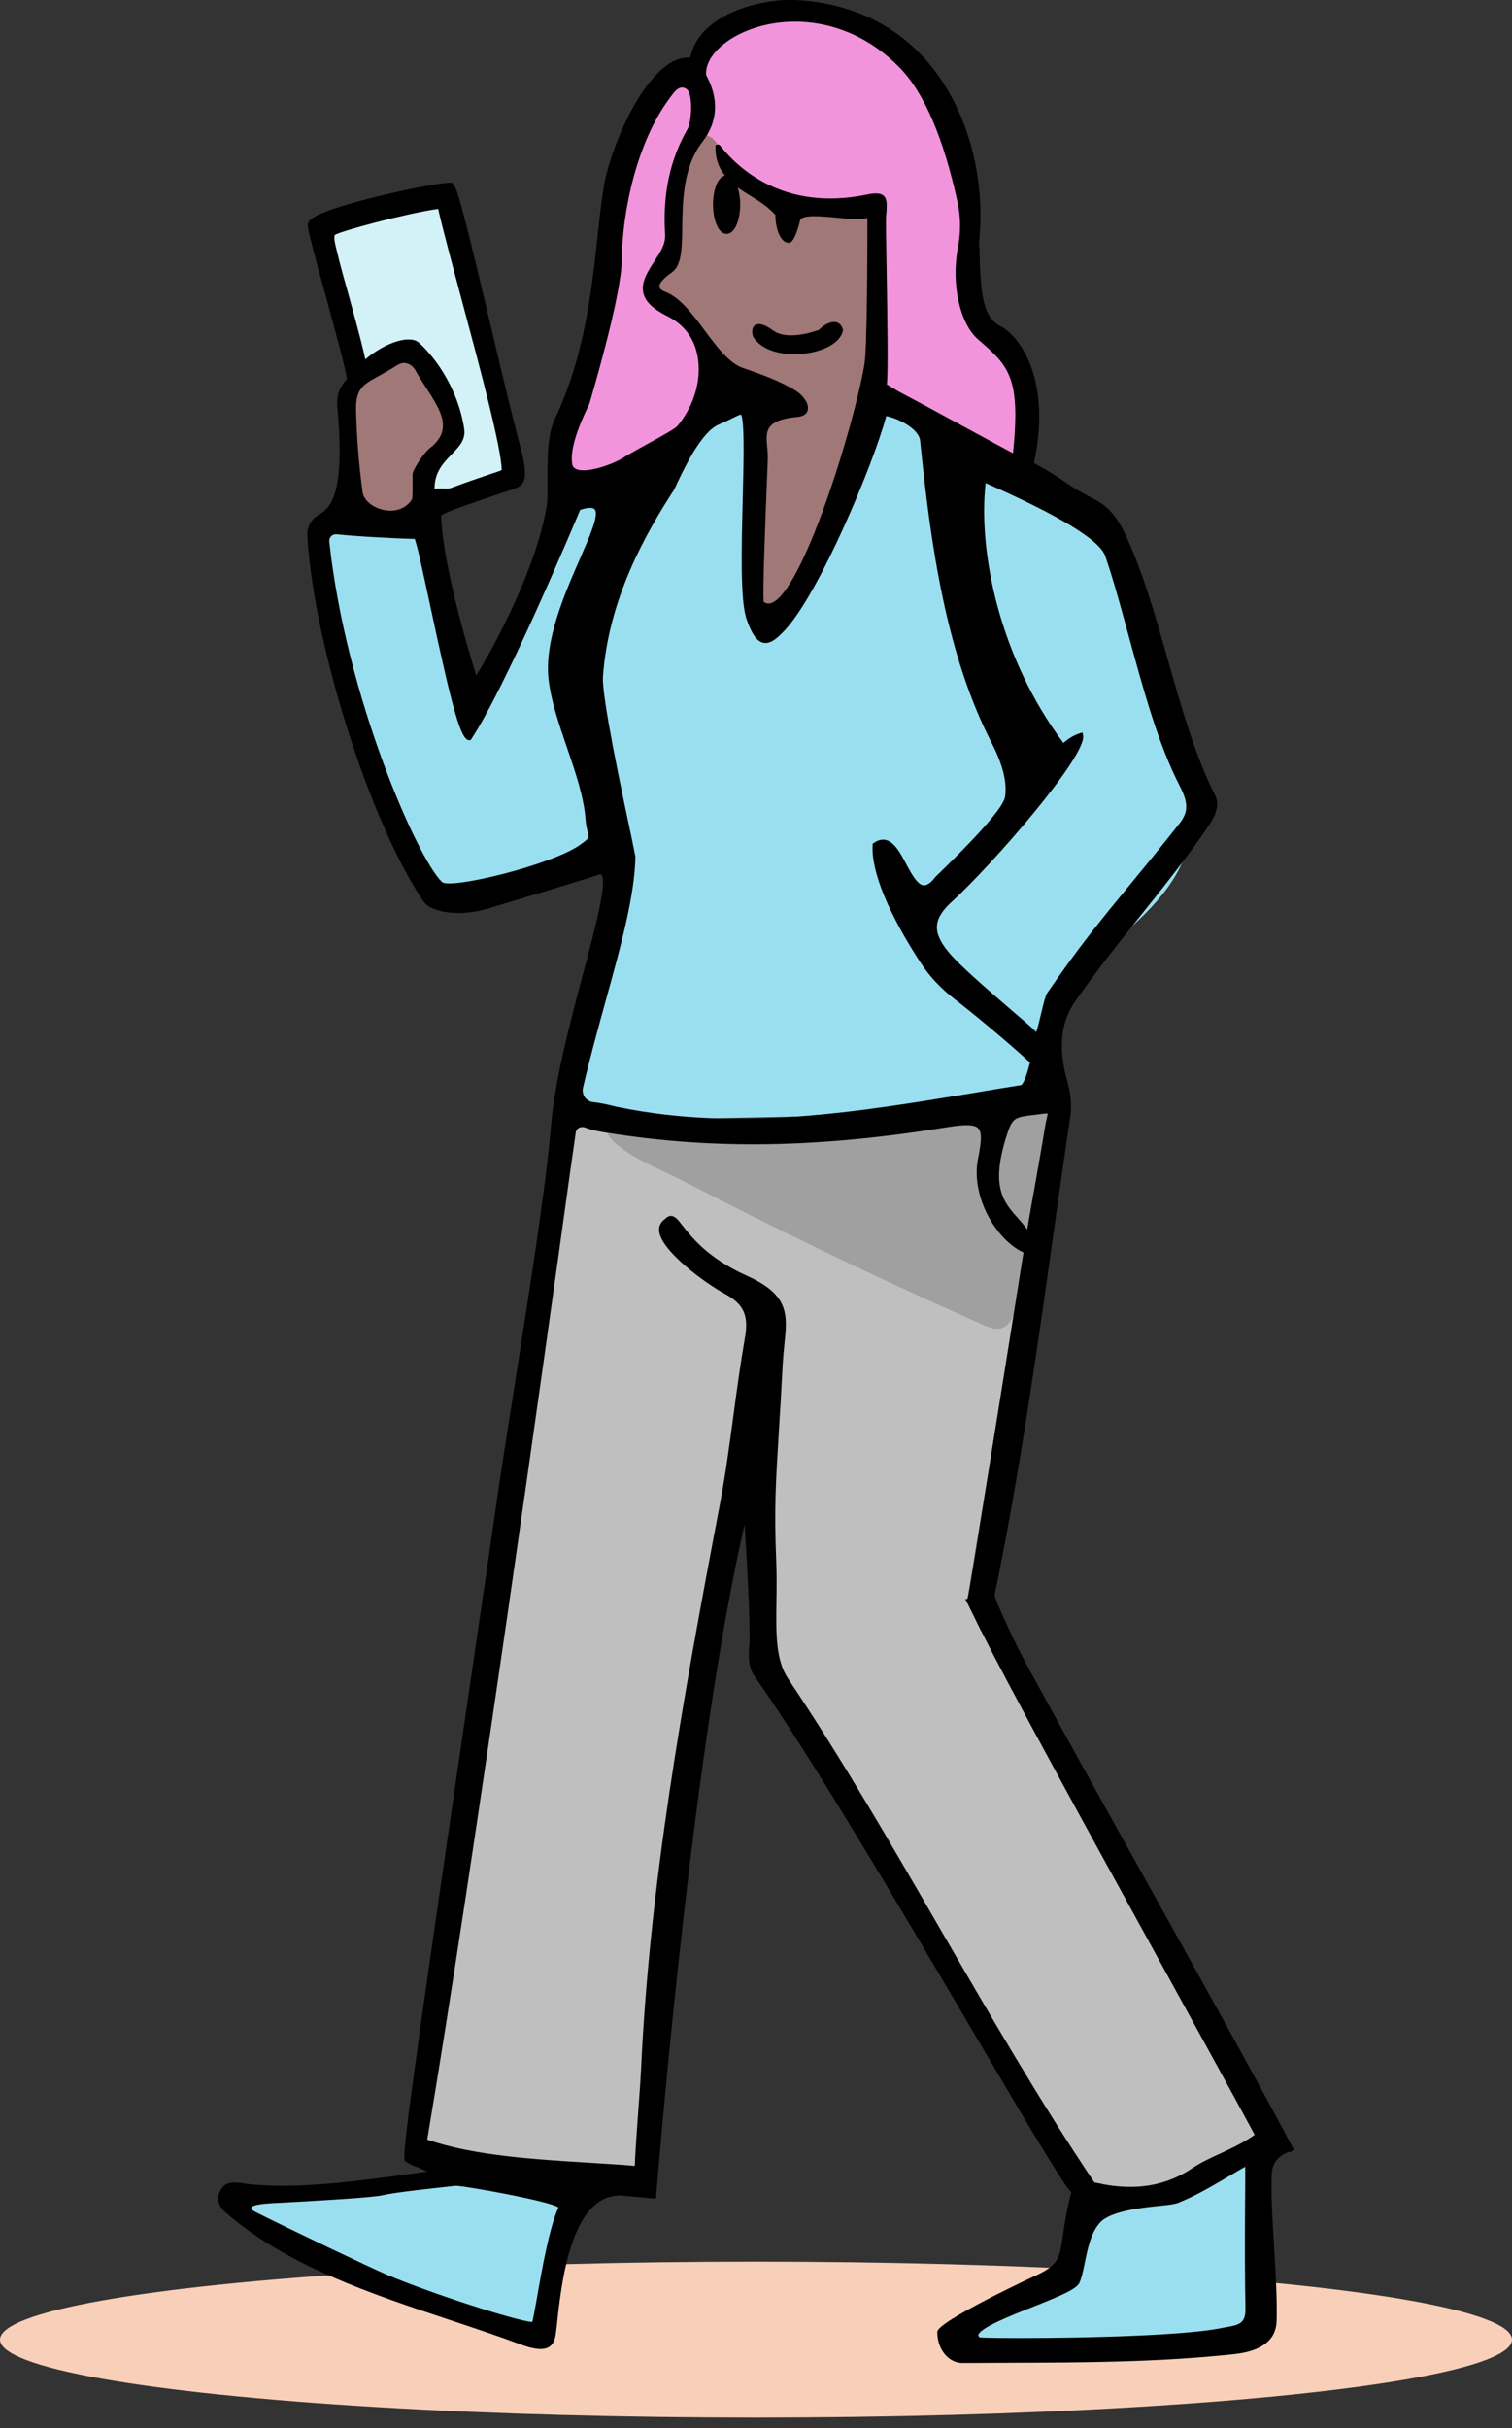
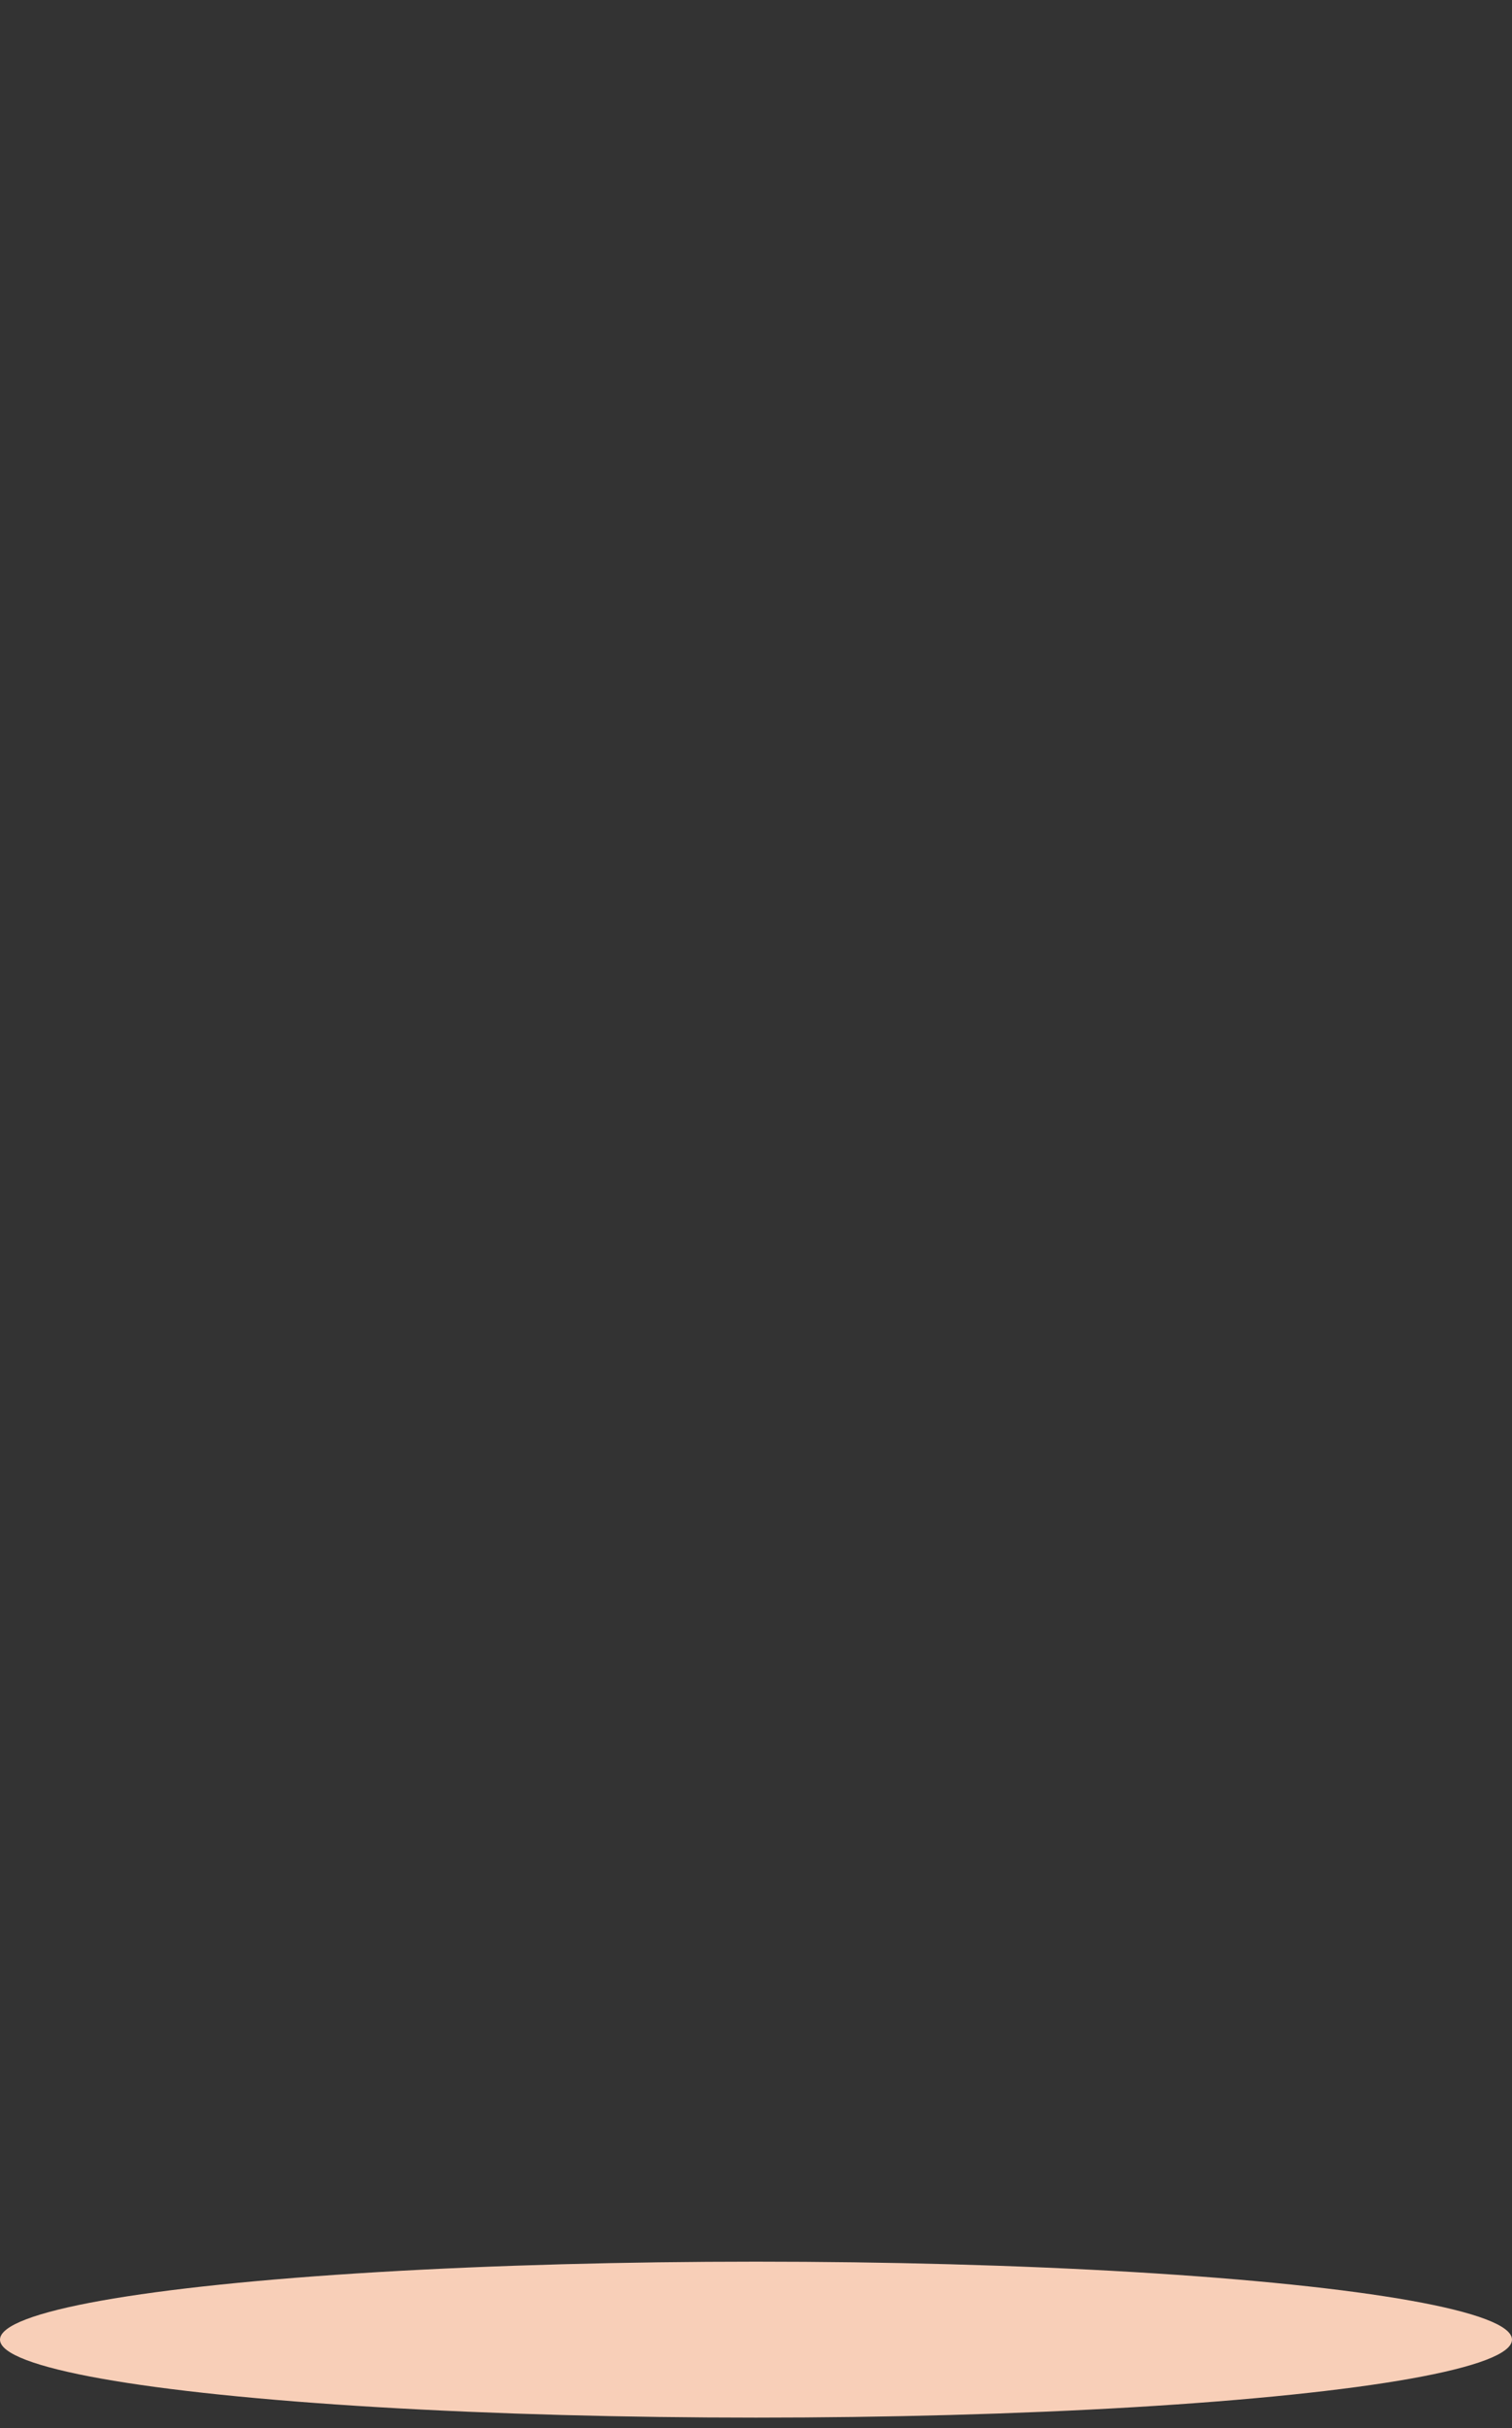
<svg xmlns="http://www.w3.org/2000/svg" width="81" height="130" viewBox="0 0 81 130" fill="none">
  <rect x="0" y="0" width="81" height="130" fill="#333333" stroke="none" />
  <ellipse cx="40.5" cy="125.258" rx="40.5" ry="4.175" fill="#F8CFB8" />
  <g clip-path="url(#clip0)">
-     <path d="M58.461 118.115L57.026 121.936L51.142 125.296L67.438 124.892L67.214 115.395L62.282 117.317L58.461 118.115Z" fill="#9ADFEF" />
    <path d="M12.296 117.878C13.921 118.879 16.163 120.272 17.788 121.273C18.763 121.868 19.929 122.262 20.994 122.689C23.582 123.712 26.384 123.824 28.805 125.207C29.276 122.61 29.848 120.036 30.52 117.485C29.332 117.17 28.133 116.889 26.922 116.642C26.328 116.518 25.723 116.406 25.129 116.294C24.681 116.215 24.177 116.058 23.717 116.091C23.201 116.136 22.675 116.372 22.181 116.507C21.587 116.665 20.994 116.822 20.399 116.968C19.234 117.249 18.83 117.08 17.642 117.294C16.992 117.406 15.804 117.395 15.143 117.485C14.818 117.53 13.597 117.519 13.271 117.564C13.092 117.597 12.453 117.98 12.296 117.878Z" fill="#9ADFEF" />
    <path d="M30.24 59.007L22.013 115.552L34.106 117.317L40.629 71.674L40.786 88.915L57.385 117.406L62.753 117.17C62.753 117.17 69.063 115.698 68.166 114.619C67.27 113.518 51.826 85.644 51.826 85.644L56.32 58.287C56.32 58.276 38.623 62.637 30.24 59.007Z" fill="#BFBFBF" />
    <path d="M52.644 70.92C52.969 71.067 53.339 71.213 53.675 71.1C54.134 70.943 54.325 70.403 54.437 69.92C55.367 66.087 55.995 62.199 56.32 58.265C54.291 59.333 51.882 59.299 49.595 59.434C46.905 59.58 44.227 59.984 41.548 60.265C38.903 60.546 36.213 60.726 33.557 60.4C33.288 60.367 32.548 60.086 32.503 60.49C32.47 60.805 33.019 61.255 33.221 61.412C34.218 62.187 35.552 62.682 36.673 63.266C39.15 64.548 41.638 65.784 44.148 66.998C46.648 68.2 49.158 69.369 51.691 70.493C52.005 70.639 52.33 70.785 52.644 70.92Z" fill="#A0A0A0" />
-     <path d="M29.556 28.244C28.525 31.628 27.034 34.876 25.118 37.843C24.232 34.752 23.347 31.661 22.461 28.57C22.394 28.334 22.316 28.087 22.114 27.952C21.935 27.829 21.699 27.829 21.486 27.84C20.343 27.874 19.189 27.907 18.046 27.941C17.709 27.952 17.317 27.986 17.104 28.244C16.891 28.503 16.947 28.885 17.003 29.211C18.135 35.303 20.119 41.226 22.865 46.778C23.033 47.104 23.212 47.453 23.526 47.644C23.93 47.88 24.434 47.801 24.893 47.711C27.46 47.183 30.004 46.486 32.481 45.621C33.411 47.318 32.66 49.397 32.01 51.229C31.237 53.432 30.632 55.691 30.228 57.995C30.172 58.332 30.116 58.692 30.217 59.018C30.497 59.872 31.618 59.996 32.515 59.984C38.13 59.872 43.734 59.76 49.349 59.647C51.926 59.591 54.706 59.479 56.757 57.916C56.578 57.916 56.398 57.905 56.219 57.905C56.107 57.905 55.961 57.961 55.995 58.063C56.062 58.231 56.23 57.95 56.185 57.782C55.468 55.477 56.981 53.072 58.707 51.386C60.433 49.7 62.518 48.217 63.414 45.98C64.759 42.653 63.056 38.989 62.069 35.539C61.431 33.313 61.049 30.919 59.682 29.043C58.517 27.424 56.746 26.367 55.031 25.356C53.081 24.21 51.119 23.052 49.024 22.209C46.995 21.4 44.888 20.995 42.703 20.939C41.38 20.905 40.102 21.074 38.892 21.625C37.502 22.254 36.213 23.119 34.868 23.85C33.714 24.468 32.559 25.064 31.405 25.693C30.318 26.289 29.915 27.064 29.556 28.244Z" fill="#9ADFEF" />
    <path d="M34.218 6.384C33.58 7.665 33.311 9.104 33.042 10.509C32.179 15.151 31.316 19.781 30.453 24.423C30.385 24.794 30.341 25.255 30.632 25.502C30.935 25.761 31.383 25.626 31.742 25.48C33.669 24.727 35.687 23.895 36.931 22.231C38.164 20.568 38.164 17.814 36.393 16.747C35.754 16.364 34.801 15.937 35.014 15.218C35.081 15.016 35.238 14.847 35.373 14.69C36.987 12.712 35.81 9.261 37.727 7.575C39.643 9.733 42.613 10.902 45.482 10.621C45.818 10.588 46.188 10.554 46.446 10.767C46.704 10.992 46.726 11.386 46.726 11.723C46.704 14.24 46.693 16.758 46.67 19.276C46.67 19.849 46.67 20.444 46.906 20.961C47.197 21.602 47.813 22.029 48.407 22.411C50.369 23.636 52.487 24.581 54.706 25.21C55.502 23.029 55.076 20.444 53.63 18.635C53.238 18.14 52.778 17.713 52.442 17.185C51.467 15.69 51.613 13.757 51.568 11.97C51.501 9.385 50.94 6.755 49.55 4.574C48.161 2.394 45.852 0.719 43.285 0.483C41.772 0.337 40.203 0.764 38.948 1.641C38.321 2.079 37.861 2.675 37.312 3.192C36.919 3.563 36.46 3.855 36.034 4.192C35.25 4.788 34.644 5.519 34.218 6.384Z" fill="#F294DC" />
    <path d="M34.588 15.803C36.897 16.567 38.914 18.298 38.085 20.59C39.553 21.13 40.943 21.827 42.501 21.939C41.885 21.973 41.268 22.018 40.652 22.052C40.405 25.064 40.394 28.087 40.596 31.088C40.641 31.785 40.786 32.605 41.425 32.875C43.398 30.582 44.866 27.84 45.684 24.929C46.928 20.534 46.704 15.87 46.457 11.307C46.468 11.599 43.005 10.868 42.714 10.756C41.492 10.318 40.349 9.632 39.385 8.755C39.15 8.542 38.926 8.317 38.713 8.081C38.511 7.856 38.321 7.497 38.074 7.339C37.502 6.98 37.077 7.71 36.875 8.149C36.382 9.183 36.348 10.385 36.236 11.509C36.101 12.745 35.463 14.847 34.588 15.803Z" fill="#A07877" />
    <path d="M26.844 26.03C27.259 25.626 27.135 24.951 26.99 24.401C25.768 19.725 24.546 15.061 23.314 10.385C21.498 10.498 19.705 10.947 18.057 11.711C17.721 11.869 17.373 12.071 17.261 12.419C17.183 12.667 17.25 12.937 17.317 13.184C18.001 15.735 18.674 18.287 19.357 20.838C19.817 22.58 20.265 24.367 21.016 25.997C21.307 26.626 21.812 27.233 22.563 27.289C23.123 27.334 23.639 26.941 24.143 26.761C24.614 26.592 25.107 26.491 25.6 26.413C26.026 26.356 26.53 26.345 26.844 26.03Z" fill="#D2F2F7" />
-     <path d="M24.109 23.693C24.49 22.692 23.975 21.58 23.403 20.669C23.056 20.119 22.652 19.568 22.058 19.298C20.937 18.803 19.592 19.613 19.054 20.714C18.517 21.816 18.584 23.108 18.662 24.333C18.718 25.199 18.763 26.064 18.819 26.918C18.886 28.076 20.713 28.042 21.464 27.503C22.125 27.031 22.338 26.019 22.82 25.378C23.246 24.828 23.851 24.378 24.109 23.693Z" fill="#A07877" />
    <path d="M69.264 114.99C67.079 110.876 64.064 105.481 61.161 100.266C58.808 96.04 56.589 92.05 54.851 88.847C54.47 88.15 53.293 85.666 53.282 85.396C54.593 79.046 55.524 72.538 56.409 66.233C56.712 64.12 57.014 61.928 57.339 59.771C57.452 59.017 57.295 58.287 57.138 57.736C56.689 56.095 56.835 54.724 57.575 53.645C58.662 52.072 59.861 50.577 61.016 49.127C62.17 47.688 63.358 46.205 64.468 44.62L64.535 44.519C64.938 43.946 65.431 43.237 65.095 42.574C64.03 40.484 63.291 37.876 62.573 35.359C61.901 32.987 61.206 30.537 60.242 28.525C59.94 27.896 59.514 27.199 58.707 26.772C57.709 26.255 57.362 26.019 56.992 25.76C56.656 25.524 56.297 25.288 55.389 24.794C56.308 20.568 54.806 18.084 53.562 17.443C52.565 16.926 52.52 15.364 52.464 13.206L52.453 12.959C52.812 9.351 51.78 5.743 49.685 3.304C47.947 1.281 45.482 0.134 42.579 -0C41.044 -0.079 37.502 0.607 36.975 3.079C36.09 3.057 35.428 3.652 34.868 4.327C33.691 5.709 32.66 8.283 32.369 9.868C32.234 10.632 32.133 11.531 32.021 12.565C31.707 15.465 31.326 19.073 29.724 22.422C29.32 23.265 29.32 24.659 29.331 25.771C29.331 26.3 29.331 26.749 29.298 27.019C28.782 30.323 26.496 34.606 25.51 36.157C24.636 33.358 23.66 29.559 23.638 27.592C23.884 27.401 25.521 26.85 26.518 26.513C26.944 26.367 27.325 26.244 27.594 26.154C28.222 25.929 28.278 25.401 27.841 23.782C27.471 22.433 26.888 19.983 26.328 17.612C24.77 11.025 24.467 9.958 24.243 9.812C24.243 9.812 24.232 9.812 24.232 9.8C24.221 9.8 24.21 9.789 24.21 9.789C23.604 9.688 18.079 10.879 16.846 11.61C16.689 11.7 16.488 11.846 16.488 12.048C16.488 12.318 16.846 13.667 17.451 15.847C17.956 17.713 18.538 19.803 18.583 20.298C17.989 20.939 18.045 21.489 18.09 21.973L18.101 22.119C18.483 26.727 17.608 27.244 17.026 27.592C16.656 27.806 16.431 28.255 16.465 28.716C16.812 34.572 19.839 44.058 22.674 48.239C23.111 48.891 24.692 49.082 26.137 48.644C28.334 47.98 31.73 46.958 32.066 46.834C32.178 46.789 32.201 46.823 32.212 46.834C32.559 47.149 31.898 49.655 31.248 52.083C30.531 54.769 29.724 57.826 29.522 60.254C29.242 63.592 28.345 69.2 27.572 74.146C27.224 76.371 26.888 78.462 26.664 80.013C26.272 82.744 25.689 86.734 25.05 91.072C21.744 113.641 21.52 115.585 21.71 115.709C21.923 115.855 22.08 115.922 22.271 115.99C22.427 116.046 22.607 116.125 22.887 116.26L22.237 116.35C19.11 116.777 15.882 117.226 13.237 116.923C13.159 116.911 13.092 116.9 13.013 116.889C12.554 116.822 11.993 116.732 11.735 117.429C11.534 117.979 11.982 118.373 12.206 118.552C15.468 121.34 19.872 122.801 24.131 124.217C25.442 124.655 26.675 125.06 27.875 125.51C28.625 125.791 29.119 125.836 29.421 125.644C29.724 125.453 29.757 125.094 29.791 124.824L29.825 124.554C30.06 122.295 30.564 117.586 33.176 117.541C33.198 117.541 33.355 117.552 33.579 117.575C34.061 117.62 34.812 117.676 35.002 117.698L35.137 117.709L35.159 117.496C35.361 115.023 37.132 93.545 39.889 81.62C39.9 81.8 39.911 81.991 39.923 82.182C40.035 83.958 40.147 85.981 40.158 87.644C40.158 87.802 40.147 87.959 40.136 88.116C40.102 88.678 40.068 89.251 40.427 89.746C43.453 94.051 48.183 102.064 51.971 108.504C54.762 113.247 56.813 116.72 57.384 117.384C57.126 118.373 57.026 119.114 56.947 119.665C56.768 120.901 56.723 121.272 55.401 121.868C55.344 121.891 50.211 124.285 50.211 124.846C50.211 125.364 50.391 125.824 50.705 126.139C50.94 126.375 51.242 126.51 51.556 126.51C51.556 126.51 51.556 126.51 51.568 126.51C52.352 126.51 53.136 126.499 53.921 126.499C57.911 126.487 62.047 126.476 66.093 126.038C67.594 125.881 68.368 125.274 68.39 124.251C68.424 123.082 68.334 121.666 68.256 120.295C68.166 118.811 68.076 117.417 68.132 116.361C68.177 115.54 68.838 115.282 69.063 115.203L69.085 115.248L69.309 115.091L69.264 114.99ZM56.095 59.782C56.073 59.883 56.05 59.995 56.017 60.141C55.871 61.041 55.669 62.176 55.479 63.266C55.322 64.143 55.154 65.053 55.031 65.829C54.874 65.604 54.694 65.401 54.515 65.199C53.753 64.345 53.036 63.525 53.955 60.715C54.235 59.838 54.403 59.816 55.288 59.703L55.479 59.681C55.748 59.647 55.972 59.613 56.084 59.613C56.095 59.613 56.106 59.613 56.118 59.613C56.129 59.658 56.106 59.714 56.095 59.782ZM59.211 29.773C59.659 31.076 60.052 32.538 60.477 34.089C61.251 36.91 62.035 39.821 63.201 42.08C63.672 43.001 63.672 43.485 63.156 44.125C62.136 45.418 61.285 46.452 60.534 47.362C58.998 49.228 57.788 50.7 56.095 53.173C56.006 53.308 55.916 53.668 55.782 54.23C55.703 54.556 55.602 55.016 55.513 55.252L55.49 55.23C55.266 55.005 54.762 54.567 54.112 54.016C52.968 53.027 51.388 51.678 50.794 50.948C49.931 49.891 49.987 49.183 51.018 48.25C53.092 46.362 58.225 40.495 58.023 39.371L57.989 39.214L57.844 39.259C57.463 39.382 57.171 39.596 56.969 39.776C53.518 35.168 52.397 29.525 52.8 25.861C56.757 27.604 58.92 28.919 59.211 29.773ZM37.827 4.012C37.771 3.214 38.522 2.337 39.743 1.764C42.019 0.708 45.504 0.865 48.194 3.619C49.505 4.956 50.548 7.384 51.298 10.834C51.467 11.61 51.478 12.442 51.31 13.296C50.951 15.229 51.422 17.32 52.386 18.162C54.044 19.601 54.683 20.163 54.269 24.265C53.719 23.973 52.834 23.49 51.881 22.973C50.458 22.197 48.833 21.321 48.127 20.95C48.071 20.916 47.936 20.837 47.813 20.759C47.678 20.68 47.589 20.624 47.51 20.579C47.589 19.781 47.533 16.904 47.499 14.577C47.477 13.217 47.454 12.037 47.465 11.7C47.465 11.587 47.477 11.486 47.488 11.385C47.51 10.958 47.533 10.655 47.331 10.475C47.174 10.34 46.905 10.317 46.434 10.418C41.94 11.351 39.474 8.924 38.623 7.845C38.567 7.777 38.511 7.71 38.421 7.744L38.331 7.777V7.878C38.32 8.53 38.522 9.014 38.836 9.396C38.421 9.497 38.197 10.239 38.197 10.947C38.197 11.711 38.455 12.52 38.925 12.52C39.396 12.52 39.654 11.711 39.654 10.947C39.654 10.632 39.609 10.306 39.519 10.036C39.743 10.205 39.99 10.351 40.225 10.497C40.696 10.789 41.189 11.104 41.537 11.509C41.548 12.251 41.806 13.004 42.265 13.004C42.59 13.004 42.859 11.823 42.859 11.812C42.915 11.475 44.025 11.576 44.832 11.655C45.616 11.733 46.165 11.778 46.468 11.666C46.468 13.341 46.457 18.623 46.311 19.489C45.751 22.816 42.994 31.728 41.312 32.29C41.167 32.335 41.032 32.313 40.909 32.212C40.853 31.56 41.01 27.604 41.088 25.682C41.111 25.063 41.133 24.625 41.133 24.49C41.133 24.299 41.122 24.119 41.099 23.928C41.021 23.119 40.965 22.478 42.725 22.321C43.117 22.287 43.24 22.096 43.274 21.95C43.363 21.59 42.96 21.118 42.646 20.927C41.783 20.388 40.718 20.017 39.777 19.691C39.048 19.433 38.387 18.544 37.748 17.69C37.11 16.825 36.437 15.937 35.664 15.634C35.518 15.577 35.339 15.487 35.328 15.353C35.305 15.173 35.529 14.914 36 14.577C36.516 14.206 36.538 13.296 36.549 12.149C36.572 10.722 36.594 8.935 37.636 7.586C38.466 6.507 38.522 5.282 37.827 4.012ZM18.079 13.577L18.068 13.532C17.933 13.004 17.866 12.689 17.945 12.576C18.18 12.397 21.677 11.441 23.47 11.183C23.773 12.486 24.277 14.341 24.804 16.319C25.767 19.904 26.855 23.973 26.877 25.165C26.81 25.209 26.586 25.277 26.249 25.389C25.823 25.535 25.173 25.749 24.142 26.131C24.041 26.165 23.873 26.165 23.728 26.154C23.571 26.154 23.414 26.142 23.279 26.176C23.268 25.277 23.761 24.771 24.198 24.322C24.591 23.917 24.949 23.546 24.871 22.984C24.568 20.905 23.38 19.185 22.45 18.354C22.316 18.23 22.125 18.174 21.89 18.174C21.262 18.174 20.343 18.578 19.57 19.241C19.48 18.781 19.233 17.814 18.718 15.948C18.449 15.004 18.213 14.139 18.079 13.577ZM22.102 25.715C22.102 25.985 22.114 26.345 22.08 26.716C21.766 27.221 21.195 27.435 20.556 27.3C19.951 27.176 19.48 26.772 19.424 26.345C19.222 24.861 19.11 23.4 19.076 22.006C19.043 20.815 19.424 20.601 20.332 20.107C20.601 19.961 20.915 19.781 21.273 19.556C21.396 19.477 21.52 19.433 21.643 19.433C21.688 19.433 21.744 19.433 21.789 19.455C21.991 19.5 22.17 19.657 22.293 19.893C22.461 20.197 22.652 20.489 22.842 20.781C23.616 21.984 24.288 23.018 23.022 23.996C22.719 24.232 22.136 25.108 22.102 25.367C22.102 25.434 22.102 25.558 22.102 25.715ZM29.387 36.37C29.522 37.55 29.959 38.809 30.374 40.023C30.822 41.327 31.282 42.675 31.371 43.889C31.394 44.204 31.45 44.418 31.494 44.564C31.573 44.856 31.573 44.878 31.046 45.249C29.522 46.317 24.098 47.632 23.672 47.216C22.349 45.935 18.527 37.281 17.642 28.997C17.631 28.885 17.664 28.784 17.743 28.705C17.81 28.637 17.9 28.604 17.989 28.604C18 28.604 18.012 28.604 18.034 28.604C19.166 28.727 21.453 28.84 22.215 28.851C22.349 29.166 22.685 30.762 23.022 32.313C24.254 38.09 24.692 39.63 25.14 39.63H25.151L25.218 39.618L25.252 39.562C27.079 36.809 30.71 28.177 31.08 27.3C31.483 27.165 31.752 27.154 31.853 27.266C32.111 27.547 31.595 28.705 31.057 29.941C30.25 31.785 29.152 34.302 29.387 36.37ZM30.856 25.108C30.744 25.052 30.676 24.974 30.654 24.85C30.508 23.962 31.102 22.591 31.562 21.647L31.573 21.624C31.64 21.388 33.299 15.836 33.31 13.914C33.333 11.295 34.128 7.597 35.865 5.271L35.922 5.192C36.135 4.9 36.314 4.686 36.538 4.686C36.616 4.686 36.695 4.709 36.773 4.765C37.132 4.99 37.065 6.485 36.829 6.912C35.888 8.553 35.496 10.396 35.63 12.531C35.664 13.06 35.395 13.464 35.103 13.914C34.633 14.622 34.319 15.173 34.476 15.735C34.599 16.173 35.002 16.555 35.765 16.937C36.605 17.353 37.166 18.061 37.356 19.005C37.614 20.253 37.21 21.703 36.291 22.804C36.168 22.95 35.462 23.344 34.778 23.715C34.285 23.984 33.781 24.265 33.344 24.535C32.694 24.917 31.371 25.356 30.856 25.108ZM32.492 53.42C33.277 50.588 34.005 47.913 34.039 45.879C34.039 45.834 34.005 45.688 33.792 44.642C33.321 42.451 32.234 37.314 32.301 36.247C32.582 32.088 34.599 28.548 36.09 26.255C36.123 26.199 36.179 26.086 36.28 25.861C36.672 25.041 37.58 23.108 38.511 22.726C38.824 22.591 39.071 22.478 39.261 22.377C39.441 22.287 39.631 22.197 39.687 22.197C39.687 22.197 39.687 22.197 39.699 22.197C39.71 22.209 39.732 22.242 39.766 22.445C39.878 23.164 39.833 24.895 39.788 26.727C39.721 29.39 39.654 32.144 39.99 33.133C40.259 33.931 40.55 34.347 40.898 34.414C41.29 34.493 41.671 34.145 42.086 33.695C43.89 31.728 46.759 24.951 47.477 22.276C48.138 22.4 49.236 22.973 49.292 23.591C49.853 29.2 50.693 35.022 53.092 39.708C53.719 40.922 53.955 41.855 53.843 42.653C53.742 43.395 51.265 45.822 50.447 46.62C50.2 46.856 50.099 46.958 50.077 46.991C49.864 47.261 49.673 47.396 49.505 47.396C49.494 47.396 49.483 47.396 49.472 47.396C49.147 47.362 48.844 46.812 48.553 46.272C48.239 45.676 47.914 45.069 47.443 44.968C47.241 44.923 47.017 44.98 46.804 45.137L46.748 45.171V45.238C46.658 46.643 47.611 48.947 49.348 51.588C49.808 52.285 50.402 52.914 51.108 53.465C52.184 54.297 53.988 55.792 55.176 56.882C54.907 57.983 54.728 58.096 54.683 58.096C53.843 58.231 53.002 58.366 52.161 58.512C45.986 59.535 39.598 60.591 33.198 59.287C33.064 59.265 32.929 59.231 32.795 59.197C32.47 59.119 32.122 59.04 31.775 59.006C31.607 58.995 31.45 58.894 31.338 58.759C31.237 58.613 31.192 58.433 31.226 58.264C31.584 56.702 32.044 55.039 32.492 53.42ZM28.771 122.992C28.67 123.554 28.569 124.127 28.513 124.318C27.561 124.228 23.122 122.79 20.791 121.812C19.861 121.418 15.557 119.362 13.719 118.44C13.237 118.204 13.394 118.024 14.526 117.957C17.115 117.822 19.962 117.653 20.489 117.53C21.172 117.361 23.705 117.103 24.389 117.024C24.714 116.99 29.5 117.844 29.914 118.182C29.421 119.294 29.029 121.508 28.771 122.992ZM65.779 124.577C65.689 124.588 65.611 124.61 65.521 124.622C62.697 125.229 53.036 125.206 52.486 125.139C52.43 125.094 52.408 125.06 52.408 125.026C52.453 124.644 54.179 123.959 55.322 123.509C56.768 122.936 57.653 122.565 57.821 122.228C57.945 121.958 58.023 121.576 58.113 121.149C58.27 120.384 58.438 119.519 58.942 118.98C59.502 118.373 61.161 118.193 62.159 118.092C62.618 118.047 62.943 118.002 63.089 117.946C64.019 117.575 64.759 117.136 65.611 116.642C65.947 116.439 66.317 116.226 66.709 116.001C66.709 116.765 66.709 117.507 66.698 118.238C66.687 120.103 66.687 121.879 66.72 123.621C66.731 124.397 66.35 124.464 65.779 124.577ZM65.375 115.293C64.837 115.54 64.322 115.776 63.873 116.08C62.484 117.013 60.915 117.282 59.065 116.934C59.02 116.911 58.942 116.9 58.808 116.878C58.74 116.867 58.673 116.855 58.628 116.844C55.804 112.652 53.058 107.92 50.402 103.334C47.768 98.782 45.045 94.073 42.231 89.892C41.559 88.892 41.57 87.521 41.593 85.79C41.604 85.104 41.615 84.329 41.581 83.508C41.469 80.777 41.559 79.35 41.716 76.764C41.783 75.753 41.85 74.573 41.929 73.067C41.951 72.685 41.985 72.325 42.019 71.988C42.187 70.38 42.299 69.324 39.99 68.29C37.916 67.357 37.053 66.233 36.583 65.638C36.325 65.3 36.168 65.109 35.955 65.098H35.944C35.798 65.098 35.697 65.188 35.619 65.267C35.406 65.413 35.305 65.615 35.305 65.851C35.339 66.93 37.793 68.706 38.813 69.257C39.855 69.83 40.124 70.414 39.9 71.662C39.665 73.022 39.474 74.404 39.295 75.753C39.082 77.326 38.869 78.945 38.567 80.53C36.527 91.23 34.801 100.895 34.341 110.809C34.319 111.236 34.274 111.966 34.207 112.809C34.128 113.899 34.039 115.124 34.005 115.956C33.232 115.889 32.425 115.844 31.573 115.788C28.67 115.608 25.386 115.417 22.887 114.551C25.353 99.94 29.264 71.965 30.542 62.749L30.845 60.625C30.856 60.524 30.912 60.445 31.001 60.389C31.102 60.333 31.226 60.321 31.349 60.366C31.752 60.524 32.178 60.591 32.604 60.658C38.309 61.558 43.913 61.456 50.761 60.344C51.736 60.186 52.218 60.209 52.408 60.411C52.621 60.636 52.565 61.187 52.397 62.018C51.982 64.053 53.372 66.391 54.829 67.054L54.201 70.999C53.562 74.989 52.924 78.979 52.296 82.969C52.083 84.34 51.904 85.351 51.825 85.599L51.713 85.621L51.803 85.79C51.814 85.812 51.881 85.936 51.993 86.172L52.464 87.127C52.486 87.183 52.52 87.251 52.554 87.307C52.554 87.307 52.554 87.307 52.554 87.318C52.554 87.318 52.554 87.318 52.565 87.318C54.1 90.398 58.214 97.883 61.867 104.526C63.963 108.347 65.958 111.955 67.213 114.293C66.608 114.72 65.981 115.012 65.375 115.293Z" fill="black" />
    <path d="M40.36 18.05C40.775 18.702 41.66 18.961 42.545 18.961C42.826 18.961 43.095 18.938 43.364 18.893C44.35 18.713 45.033 18.264 45.157 17.713L45.168 17.68L45.157 17.646C45.067 17.32 44.854 17.252 44.731 17.241C44.383 17.207 43.991 17.522 43.879 17.657C43.039 17.96 41.985 18.118 41.413 17.691C41.257 17.578 40.741 17.207 40.45 17.41C40.304 17.511 40.259 17.713 40.337 18.017L40.36 18.05Z" fill="black" />
  </g>
  <defs>
    <clipPath id="clip0">
-       <rect width="57.619" height="126.51" fill="white" transform="translate(11.691)" />
-     </clipPath>
+       </clipPath>
  </defs>
</svg>